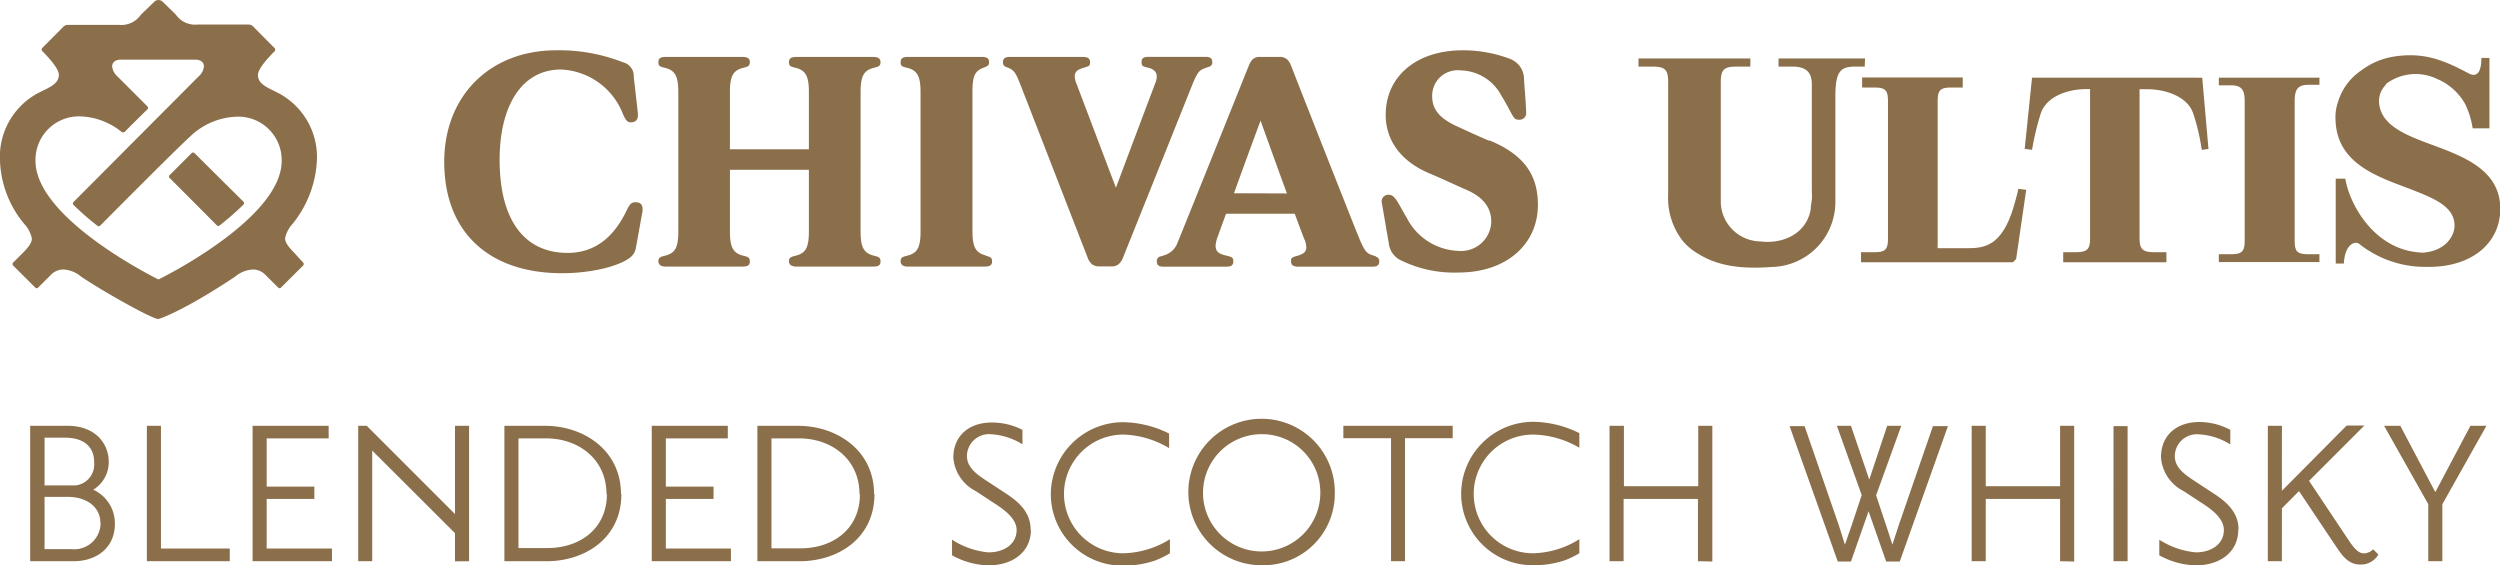
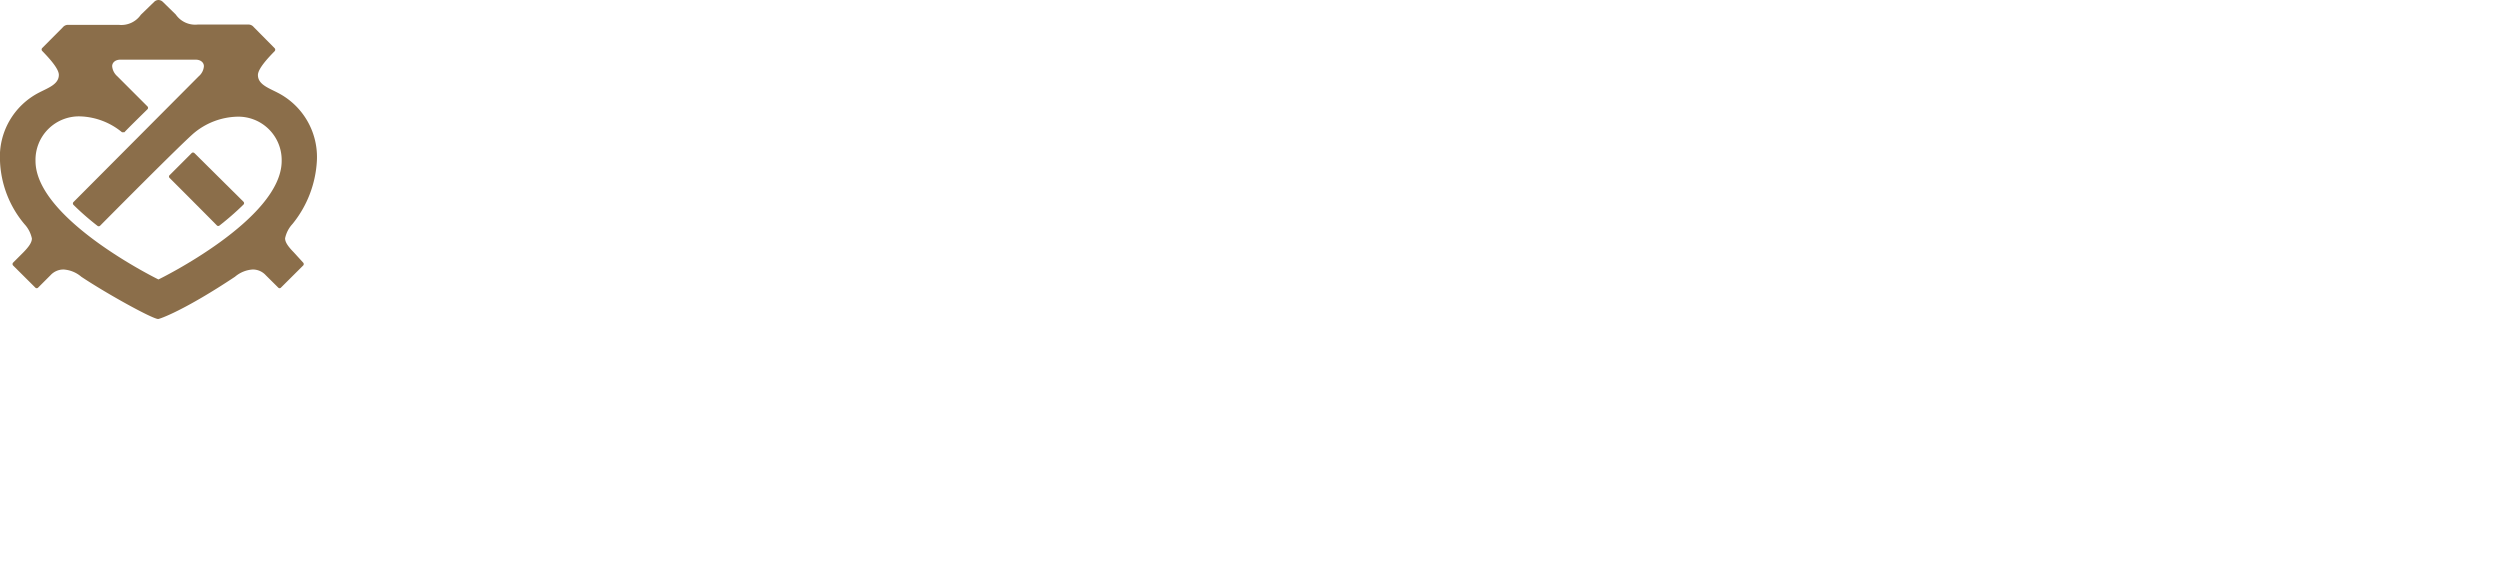
<svg xmlns="http://www.w3.org/2000/svg" viewBox="0 0 248.52 56.19">
  <defs>
    <style>.cls-1{fill:#8b6e4a;}</style>
  </defs>
  <title>ultis</title>
  <g id="Layer_2" data-name="Layer 2">
    <g id="Layer_1-2" data-name="Layer 1">
-       <path class="cls-1" d="M119.8,6.77l.37-.13a.42.42,0,0,0,.34-.46c0-.37-.19-.53-.71-.53h-5.62c-.52,0-.7.15-.7.53s.12.43.65.55.86.41.86.87a1.91,1.91,0,0,1-.15.68c-.17.43-3.91,10.38-3.91,10.38L107,8.29a2,2,0,0,1-.16-.69c0-.46.25-.68.87-.86s.65-.22.65-.56-.19-.52-.71-.52H100.4c-.52,0-.7.17-.7.54a.46.46,0,0,0,.35.47,2.67,2.67,0,0,1,.34.14c.4.2.6.5.91,1.26s6.63,17.07,6.77,17.4a1.79,1.79,0,0,0,.45.77,1.08,1.08,0,0,0,.67.24h1.31a1,1,0,0,0,.71-.23,1.78,1.78,0,0,0,.48-.78c.11-.25,6.84-17.06,6.84-17.06.5-1.2.68-1.45,1.27-1.63M63.36,20.12c-.51-.08-.71.1-1,.66C61,23.72,59,25.18,56.31,25.14c-4.22-.06-6.73-3.31-6.64-9.58.08-5.1,2.22-8.65,6.1-8.65a6.92,6.92,0,0,1,6.16,4.44c.27.61.45.85.86.81s.68-.27.62-.88S63.1,8.53,63,7.64a1.4,1.4,0,0,0-1.08-1.45A17.33,17.33,0,0,0,55.28,5C48.73,5,44.16,9.51,44.16,16.09c0,6.93,4.38,11.07,11.72,11.07,2.82,0,5.6-.66,6.76-1.56a1.52,1.52,0,0,0,.58-1c.14-.75.54-3,.63-3.48s0-.94-.49-1m73.41,5.36-.37-.12c-.59-.19-.78-.49-1.27-1.64s-6.72-17-6.8-17.22a1.55,1.55,0,0,0-.42-.63,1.09,1.09,0,0,0-.78-.21h-2a1,1,0,0,0-.6.23,1.8,1.8,0,0,0-.37.59c-.22.55-6.72,16.74-7.1,17.64a2,2,0,0,1-1.09,1.17,4.33,4.33,0,0,1-.57.19A.46.46,0,0,0,115,26c0,.37.19.51.69.51h6.23c.49,0,.68-.16.68-.53s-.13-.43-.65-.56c-.84-.18-1.1-.43-1.11-1a3.21,3.21,0,0,1,.25-1c.05-.16.36-1,.79-2.17h6.83c.55,1.48.95,2.57,1,2.62a2.44,2.44,0,0,1,.15.69c0,.46-.25.68-.87.86s-.65.22-.65.56.19.53.72.53h7.35c.52,0,.7-.16.7-.53a.43.43,0,0,0-.33-.46m-14.11-6.31c1.1-3.07,2.64-7.22,2.64-7.22s1.49,4.16,2.62,7.24ZM86.88,6.74c.52-.12.65-.22.65-.56s-.22-.52-.71-.52H79.15c-.5,0-.72.15-.72.52s.13.44.66.56c1,.25,1.32.83,1.32,2.41v5.69H72.56V9.15c0-1.58.31-2.16,1.33-2.41.52-.12.64-.22.65-.56s-.22-.52-.71-.52H66.16c-.51,0-.71.15-.71.52s.12.44.65.56c1,.25,1.33.83,1.33,2.41V23c0,1.61-.31,2.17-1.33,2.42-.53.12-.65.24-.65.55s.22.53.71.53h7.67c.49,0,.71-.13.71-.5s-.13-.46-.65-.58c-1-.25-1.33-.81-1.33-2.42V16.88h7.85V23c0,1.61-.31,2.17-1.32,2.42-.53.12-.66.24-.66.55s.22.53.72.53h7.67c.49,0,.71-.13.71-.5s-.13-.46-.65-.58c-1-.25-1.33-.81-1.33-2.42V9.15c0-1.58.31-2.16,1.33-2.41M98,25.39c-1-.25-1.33-.81-1.33-2.42V9.15c0-1.58.23-2.05,1-2.38.5-.2.65-.23.65-.59s-.21-.52-.7-.52H90.23c-.49,0-.7.15-.7.52s.12.44.65.56c1,.25,1.33.83,1.33,2.41V23c0,1.61-.32,2.17-1.33,2.42-.53.12-.65.23-.65.55s.21.53.7.53h7.68c.45,0,.71-.13.71-.5s-.13-.46-.65-.58M148.05,14c-1.32-.56-2.14-.95-3.19-1.43-1.79-.82-2.49-1.71-2.49-3A2.53,2.53,0,0,1,145.21,7a4.67,4.67,0,0,1,4.06,2.55c.29.44.58,1,.92,1.63s.45.73.83.72a.65.65,0,0,0,.69-.73c0-.57-.17-2.69-.21-3.24A2.18,2.18,0,0,0,151,6.48a2.33,2.33,0,0,0-1-.67A13.27,13.27,0,0,0,145.4,5c-4.58,0-7.65,2.58-7.65,6.42,0,2.51,1.49,4.6,4.29,5.79,1.58.67,2.76,1.24,3.74,1.66,1.59.69,2.51,1.73,2.46,3.28A3,3,0,0,1,145,24.94a6,6,0,0,1-5.15-3.27c-.27-.45-.79-1.42-1-1.73s-.46-.59-.8-.58a.67.67,0,0,0-.68.85c.14.76.55,3.23.68,3.91a2.13,2.13,0,0,0,1.3,1.8A12,12,0,0,0,145,27.09c4.73,0,7.88-2.79,7.88-6.73,0-3-1.41-5-4.83-6.41" />
      <path class="cls-1" d="M29.21,25.09c-.55-.56-.87-1-.87-1.4a3,3,0,0,1,.74-1.43A10.87,10.87,0,0,0,31.5,16a7.18,7.18,0,0,0-3.91-6.79c-.93-.48-1.95-.83-1.95-1.75,0-.61.95-1.65,1.66-2.37a.22.22,0,0,0,0-.3L25.22,2.69a.67.67,0,0,0-.56-.25h-5a2.35,2.35,0,0,1-2.19-1L16.17.17A.64.64,0,0,0,15.75,0a.62.62,0,0,0-.41.17L14,1.47a2.36,2.36,0,0,1-2.2,1h-5a.67.67,0,0,0-.56.25L4.2,4.77a.21.21,0,0,0,0,.3c.7.72,1.65,1.76,1.65,2.37,0,.92-1,1.27-1.94,1.75h0A7.17,7.17,0,0,0,0,16a10.36,10.36,0,0,0,2.43,6.28,3,3,0,0,1,.74,1.43c0,.4-.32.84-.87,1.4l-1,1a.21.21,0,0,0,0,.28l2.21,2.2a.19.19,0,0,0,.28,0l1.23-1.23a1.75,1.75,0,0,1,1.29-.57,3,3,0,0,1,1.77.72c2.58,1.72,7.09,4.2,7.64,4.2.17,0,2.63-.87,7.64-4.2h0a3,3,0,0,1,1.77-.72,1.74,1.74,0,0,1,1.29.57l1.24,1.23a.18.18,0,0,0,.27,0l2.21-2.2a.21.21,0,0,0,0-.28ZM15.75,27.78S3.53,21.8,3.53,16A4.32,4.32,0,0,1,8,11.57a6.87,6.87,0,0,1,4.12,1.57.18.18,0,0,0,.13,0,.21.21,0,0,0,.13,0c0-.05,2.28-2.28,2.28-2.28a.2.2,0,0,0,0-.28l-3-3a1.49,1.49,0,0,1-.51-1c0-.34.29-.65.83-.65h7.46c.54,0,.83.31.83.65a1.45,1.45,0,0,1-.51,1L7.3,20.09a.2.2,0,0,0,0,.27,26.42,26.42,0,0,0,2.39,2.09.2.2,0,0,0,.25,0s8.37-8.45,9.41-9.28a7,7,0,0,1,4.19-1.57A4.31,4.31,0,0,1,28,16C28,21.8,15.77,27.78,15.75,27.78Z" />
      <path class="cls-1" d="M19.33,15.22a.25.25,0,0,0-.15-.06.19.19,0,0,0-.13.06l-2.2,2.2a.19.19,0,0,0,0,.26s4,4,4.72,4.74a.2.2,0,0,0,.25,0,27.87,27.87,0,0,0,2.39-2.09.2.2,0,0,0,0-.27Z" />
-       <path class="cls-1" d="M185.37,6.62h-.92c-1.48,0-2,.43-2,3v9.81c0,.15,0,.29,0,.44V20a6.46,6.46,0,0,1-6.36,6.54c-3.29.25-5.51-.21-7.26-1.3A5.83,5.83,0,0,1,167.32,24l0,0h0a6.91,6.91,0,0,1-1.49-4.67V8.17c0-1.25-.31-1.55-1.58-1.55h-1.37V5.81H174v.81h-1.37c-1.26,0-1.57.3-1.57,1.55V19.68h0c0,.14,0,.27,0,.41v.09A4,4,0,0,0,175,24c2.25.28,4.6-.78,5-3.21,0-.31.08-.63.11-.95s0-.64,0-1c0,0,0-1.8,0-3.9,0-.36,0-.66,0-.91s0-.13,0,0V8.37c0-1.2-.59-1.74-1.9-1.75h-1.41V5.81h8.6Zm15.21,12.44c-.15.61-.31,1.17-.46,1.67-1.13,3.64-2.81,3.94-4.44,3.94h-3.06a1.11,1.11,0,0,1,0-.26V10.07c0-1.11.26-1.37,1.37-1.37h1.12v-1h-10v1h1.2c1.11,0,1.37.26,1.37,1.37V23.7c0,1.11-.26,1.37-1.37,1.37H185v1H200.1l.32-.32,1-6.88-.79-.1ZM218.1,7.72H202l-.73,7.08.73.09.06-.33a26.37,26.37,0,0,1,.8-3.26c.55-1.69,2.65-2.44,4.51-2.44h.4V23.7c0,1.1-.29,1.37-1.47,1.37h-1.2v1h10.26v-1h-1.22c-1.13,0-1.45-.3-1.45-1.37V8.87h.77c1.85,0,4,.74,4.56,2.4a20,20,0,0,1,.8,3.3l.06.33.66-.09-.62-7.08Zm3.27,0h-.8v.76h1.2c1.1,0,1.37.49,1.37,1.59V23.91c0,1.09-.27,1.36-1.37,1.36h-1.2v.78h10v-.78h-1.09c-1.12,0-1.37-.25-1.37-1.36V10.07c0-1.11.25-1.64,1.37-1.64h1.09V7.72h-9.18Zm20.49,6.71c-2.74-1-5.32-2-5.37-4.4a2.31,2.31,0,0,1,.62-1.54l.07-.09a.12.12,0,0,0,0-.05,4.9,4.9,0,0,1,5.17-.46l.15.06a5.8,5.8,0,0,1,2.54,2.36l.06.12.12.27a8.13,8.13,0,0,1,.53,1.76l.06.3h1.66v-7h-.8c0,1.48-.48,1.91-1.19,1.57C243.1,6.08,241.1,5.14,238,5.62A7.23,7.23,0,0,0,234.73,7a5.8,5.8,0,0,0-2.31,3.12,4.65,4.65,0,0,0-.25,1.78.09.09,0,0,1,0,0c.11,4.16,3.78,5.53,7,6.73,2.59,1,4.83,1.8,4.83,3.8,0,1-.85,2.51-3.15,2.69a8.72,8.72,0,0,1-1.19-.14c-3.89-.76-6-4.66-6.46-6.92l-.06-.3h-.95v8.44H233c.09-1.92,1.11-2.29,1.53-1.95a10.57,10.57,0,0,0,6.39,2.28H241l.47,0c4.23,0,7.08-2.34,7.08-5.8C248.52,16.93,245,15.6,241.86,14.43Z" />
-       <path class="cls-1" d="M247.17,42.33h-1.59l-3.49,6.59-3.48-6.59H237l4.39,7.79v5.67h1.4V50.12ZM232.28,54.41c.67,1,1.26,1.71,2.37,1.71a2,2,0,0,0,1.78-1l-.52-.52a1.34,1.34,0,0,1-.9.41c-.5,0-.9-.38-1.47-1.21l-4-6,5.5-5.5h-1.76l-6.44,6.49V42.33h-1.4V55.79h1.4V50.53l1.7-1.71Zm-9.75-1.77c0-1.88-1.47-2.92-2.47-3.58l-2-1.31c-.92-.61-1.87-1.3-1.87-2.41a2.2,2.2,0,0,1,2.44-2.16,6.52,6.52,0,0,1,3.08,1V42.73a6.61,6.61,0,0,0-3.08-.78c-2.13,0-3.81,1.21-3.81,3.51a4.08,4.08,0,0,0,2.25,3.36l2.06,1.35c.83.55,1.94,1.42,1.94,2.51,0,1.4-1.23,2.23-2.79,2.23a8.07,8.07,0,0,1-3.63-1.26V55.2a7.78,7.78,0,0,0,3.63,1c2.44,0,4.22-1.35,4.22-3.53m-11-10.31h-1.4V55.79h1.4Zm-5.31,13.46V42.33h-1.4v6h-7.39v-6H196V55.79h1.4V49.6h7.39v6.19Zm-22.79-1.68-.6-1.9-3.41-9.88h-1.49l4.79,13.46H184l1.75-5,1.75,5h1.35l4.79-13.46h-1.49l-3.41,9.88-.62,1.9-.62-1.9-1-3L189,42.33h-1.4l-1.78,5.35L184,42.33h-1.4l2.47,6.89-1,3Zm-13.18,1.68V42.33h-1.4v6h-7.39v-6H160V55.79h1.4V49.6h7.39v6.19ZM157,55v-1.4A9,9,0,0,1,152.4,55a5.9,5.9,0,0,1,0-11.8A9.41,9.41,0,0,1,157,44.51l0-1.45a10.47,10.47,0,0,0-4.6-1.13,7.18,7.18,0,0,0-7.15,7.15,7.11,7.11,0,0,0,7.15,7.11,9.68,9.68,0,0,0,3.18-.5A9.43,9.43,0,0,0,157,55M144.41,43.56V42.33H133.54v1.23h4.74V55.79h1.39V43.56Zm-13.16,5.5a5.83,5.83,0,1,1-5.83-5.9,5.8,5.8,0,0,1,5.83,5.9m1.44,0a7.28,7.28,0,1,0-7.27,7.13,7.1,7.1,0,0,0,7.27-7.13M116.3,55v-1.4A9.11,9.11,0,0,1,111.67,55a5.9,5.9,0,0,1,0-11.8,9.34,9.34,0,0,1,4.55,1.35l0-1.45a10.47,10.47,0,0,0-4.6-1.13,7.19,7.19,0,0,0-7.16,7.15,7.11,7.11,0,0,0,7.16,7.11,9.68,9.68,0,0,0,3.18-.5A9.91,9.91,0,0,0,116.3,55m-13.85-2.37c0-1.88-1.47-2.92-2.46-3.58l-2-1.31c-.93-.61-1.87-1.3-1.87-2.41a2.2,2.2,0,0,1,2.44-2.16,6.59,6.59,0,0,1,3.08,1V42.73A6.69,6.69,0,0,0,98.59,42c-2.14,0-3.82,1.21-3.82,3.51A4.08,4.08,0,0,0,97,48.82l2.06,1.35c.83.55,2,1.42,2,2.51,0,1.4-1.23,2.23-2.8,2.23a8,8,0,0,1-3.62-1.26V55.2a7.77,7.77,0,0,0,3.62,1c2.44,0,4.22-1.35,4.22-3.53m-17-3.53c0,3.43-2.65,5.37-5.92,5.37H76.69V43.58h2.75c3.27,0,6,2.11,6,5.53m1.45,0c0-4.34-3.7-6.78-7.56-6.78H75.29V55.79h4.2c3.84,0,7.44-2.3,7.44-6.68M72.66,55.79V54.53H66.19V49.6h4.74V48.37H66.19V43.58h6.16V42.33H64.79V55.79ZM60.33,49.11c0,3.43-2.65,5.37-5.92,5.37H51.54V43.58h2.75c3.27,0,6,2.11,6,5.53m1.44,0c0-4.34-3.69-6.78-7.55-6.78H50.14V55.79h4.19c3.84,0,7.44-2.3,7.44-6.68M46.63,55.79V42.33h-1.4V51.1l-8.77-8.77h-.85V55.79H37v-11L45.23,53v2.8ZM33,55.79V54.53H26.51V49.6h4.74V48.37H26.51V43.58h6.16V42.33H25.11V55.79Zm-10.16,0V54.53H16V42.33h-1.4V55.79ZM9.36,46a2.09,2.09,0,0,1-1.82,2.25H4.43V43.51H6.49c1.83,0,2.89.9,2.87,2.47M10,52a2.62,2.62,0,0,1-2.89,2.59H4.43V49.39H6.68c2.11,0,3.3,1.14,3.3,2.58m1.44.12a3.68,3.68,0,0,0-2.15-3.41,3.21,3.21,0,0,0,1.54-2.77c0-1.83-1.35-3.58-4.08-3.58H3V55.79H7.3c2.37,0,4.12-1.4,4.12-3.7" />
    </g>
  </g>
</svg>